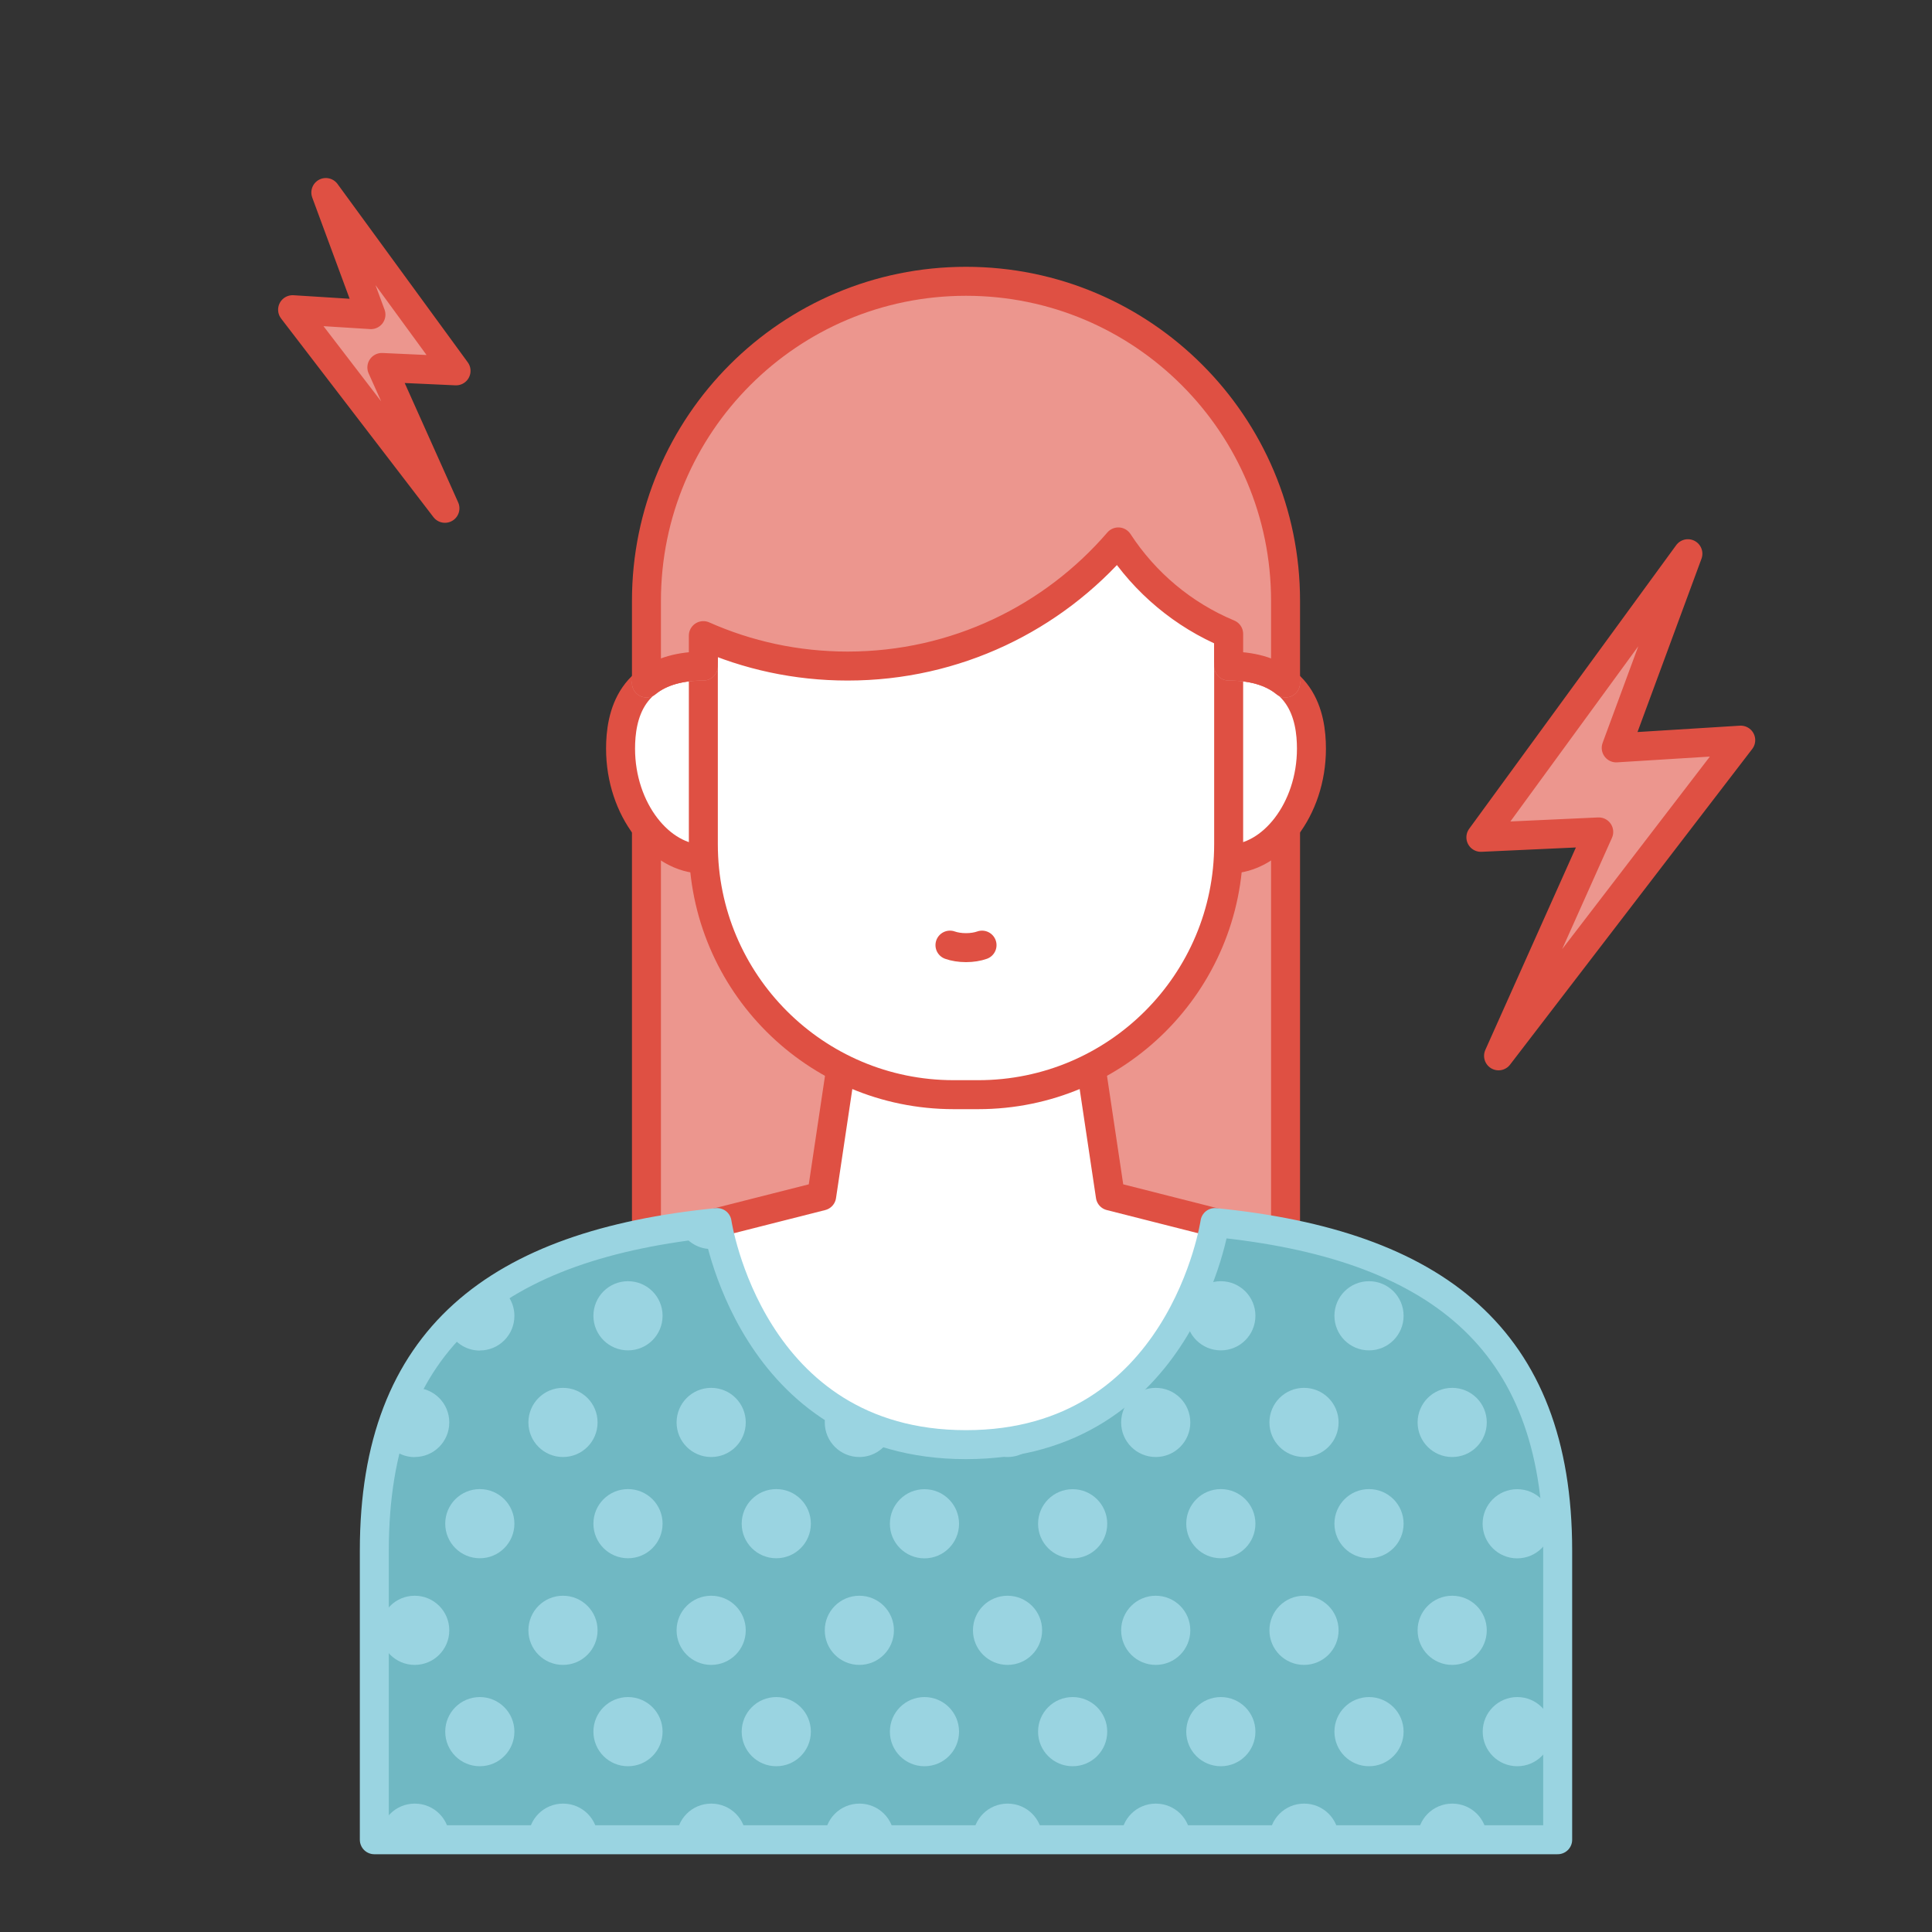
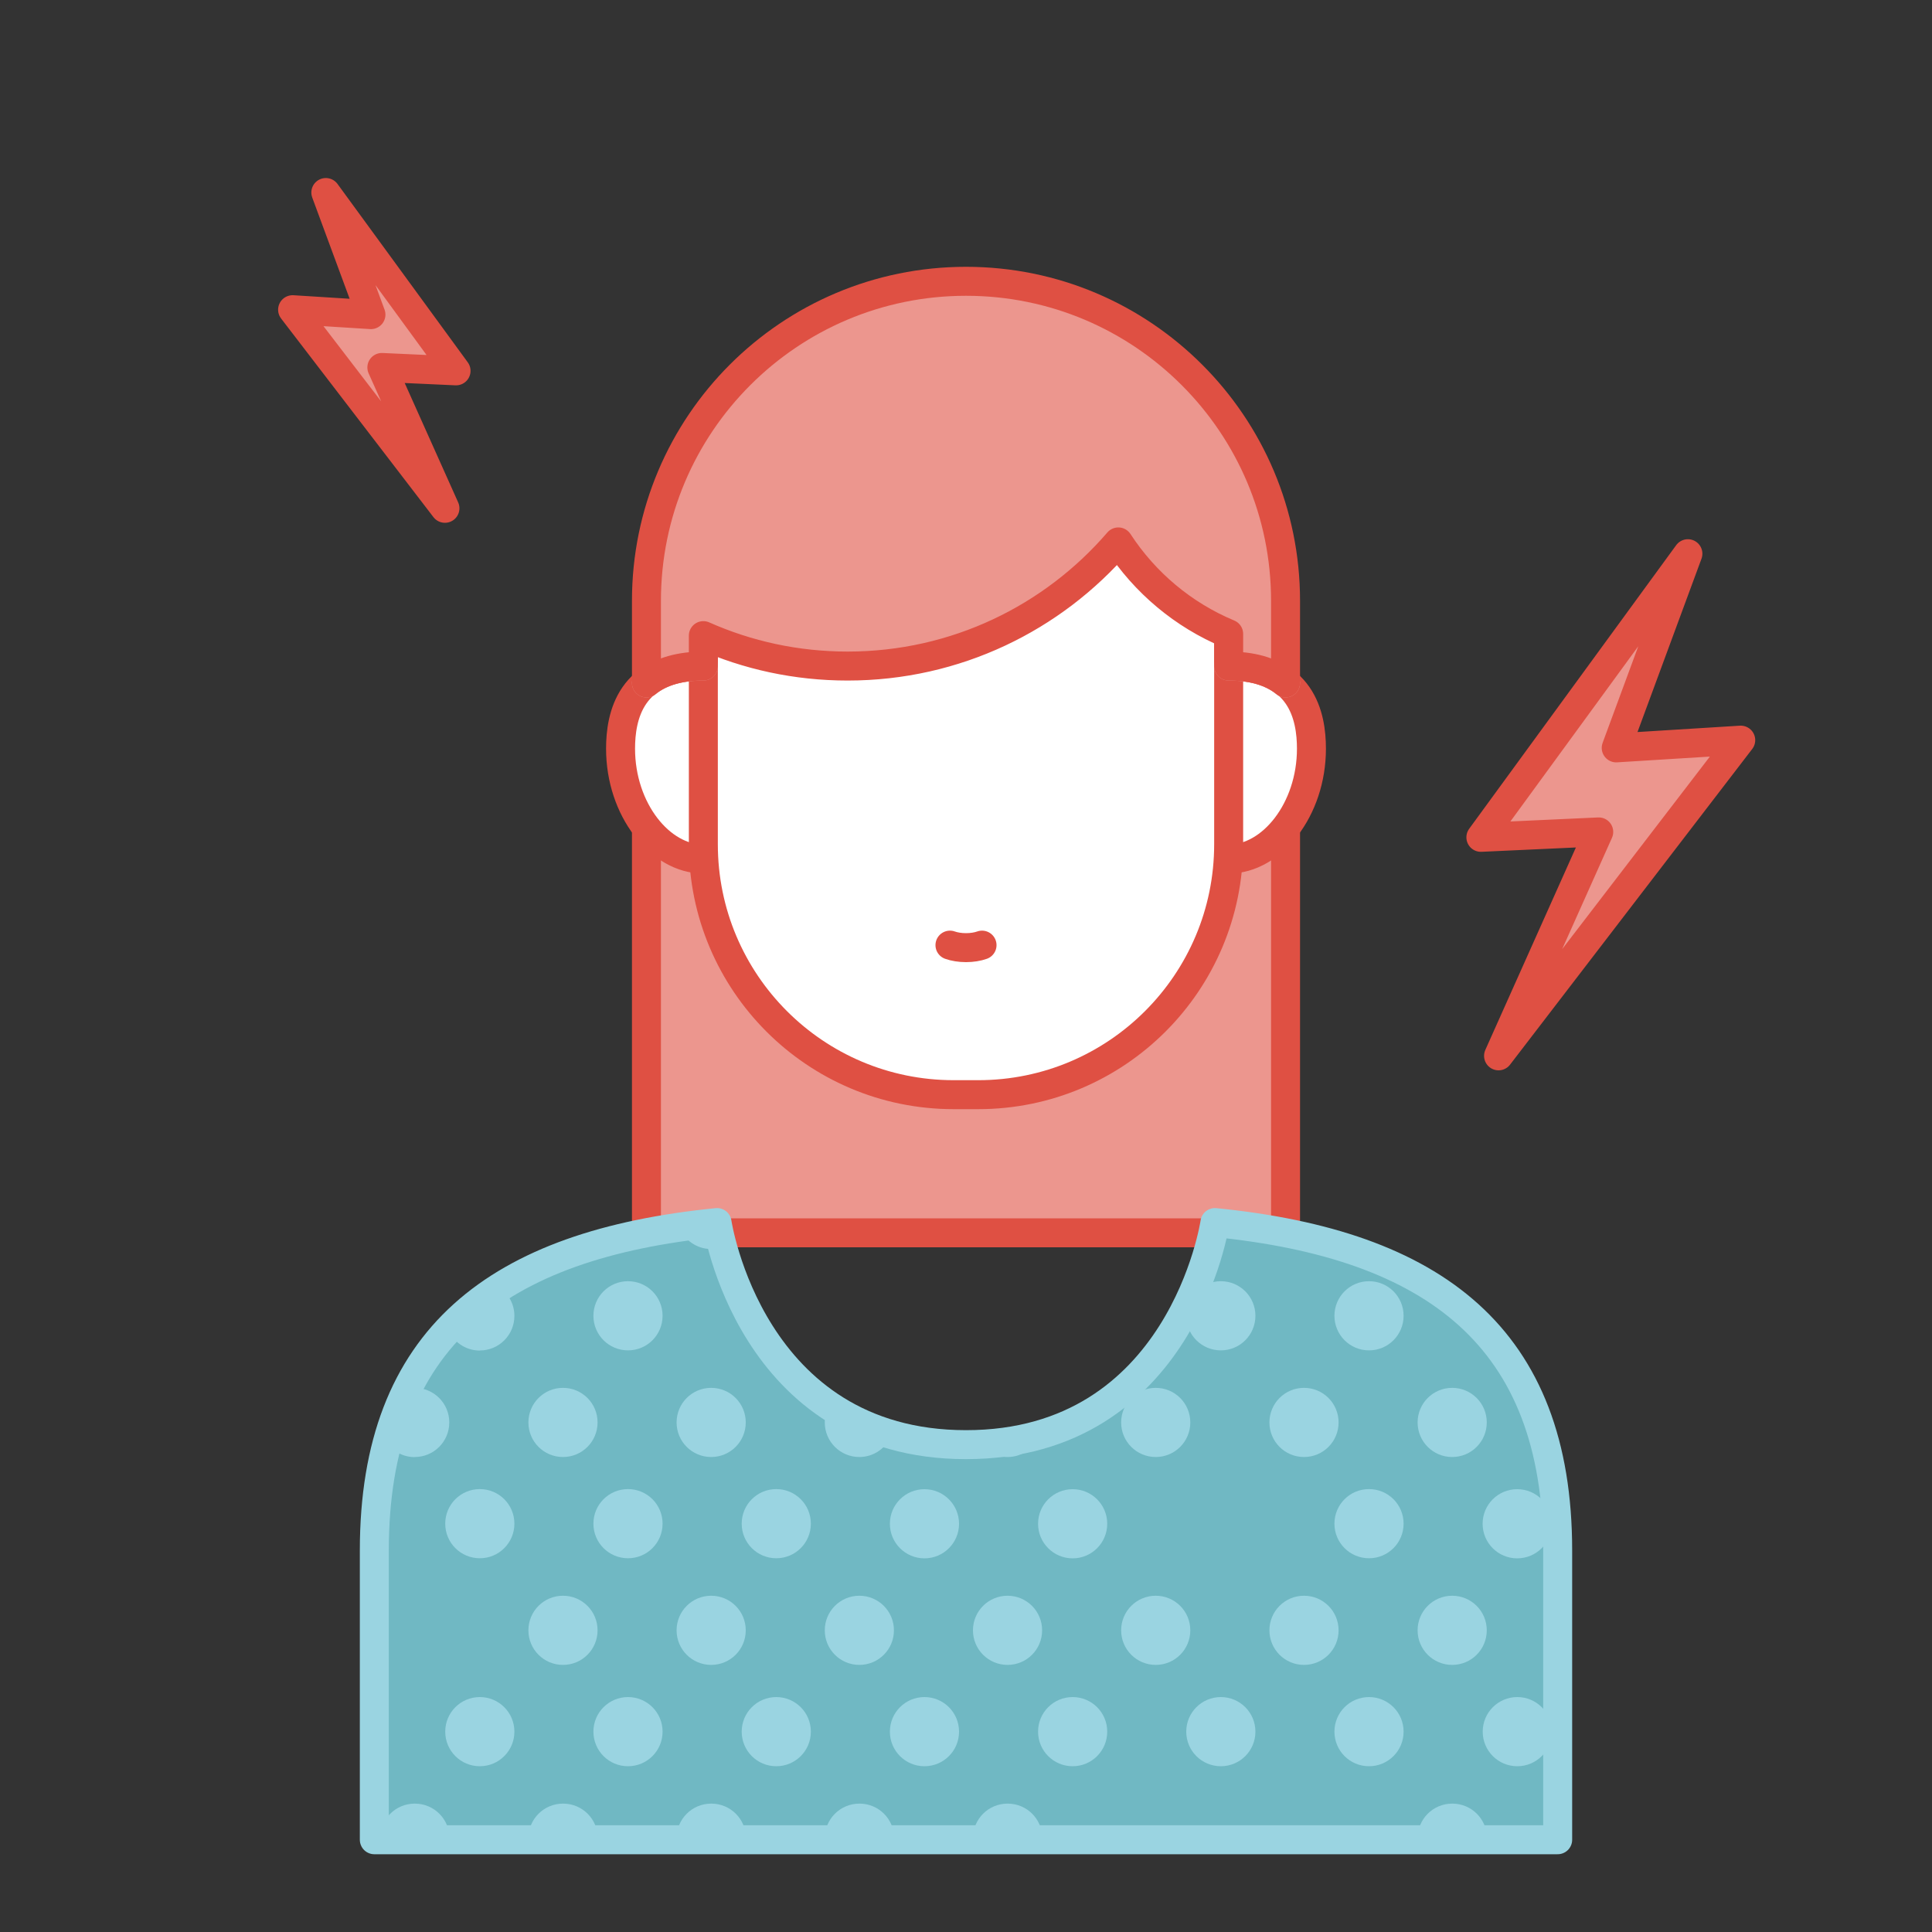
<svg xmlns="http://www.w3.org/2000/svg" id="a" viewBox="0 0 200 200">
  <rect x="0" y="0" width="200" height="200" fill="#333333" stroke="none" />
  <rect x="66.92" y="70.7" width="66.16" height="56.92" fill="#ec968e" stroke="#df5043" stroke-linecap="round" stroke-linejoin="round" stroke-width="3" />
-   <path d="M112.94,110.44l2,13.37,15.02,3.81s-6.94,30.88-29.96,30.88-29.96-30.88-29.96-30.88l15.02-3.81,2-13.37" fill="#fff" stroke="#df5043" stroke-linecap="round" stroke-linejoin="round" stroke-width="3" />
  <path d="M72.81,68.95c-7.6,0-8.57,5.25-8.57,8.55,0,6.3,4.09,11.43,8.57,11.43" fill="#fff" stroke="#df5043" stroke-linecap="round" stroke-linejoin="round" stroke-width="3" />
  <path d="M127.19,68.95c7.6,0,8.57,5.25,8.57,8.55,0,6.3-4.09,11.43-8.57,11.43" fill="#fff" stroke="#df5043" stroke-linecap="round" stroke-linejoin="round" stroke-width="3" />
  <path d="M125.77,126.56s-3.39,22.99-25.77,22.99-25.77-22.99-25.77-22.99c-22.71,2.26-35.48,11.88-35.48,33.95v29.94h122.5v-29.94c0-22.08-12.77-31.69-35.48-33.95Z" fill="#70b8c3" stroke="#9ad4e1" stroke-linecap="round" stroke-linejoin="round" stroke-width="3" />
  <path d="M127.19,44.65v42.75c0,14.31-11.61,25.92-25.92,25.92h-2.55c-14.31,0-25.91-11.61-25.91-25.92V44.65" fill="#fff" stroke="#df5043" stroke-linecap="round" stroke-linejoin="round" stroke-width="3" />
  <path d="M101.66,97.84c-.45,.16-1.03,.26-1.66,.26s-1.21-.1-1.66-.26" fill="none" stroke="#df5043" stroke-linecap="round" stroke-linejoin="round" stroke-width="3" />
  <path d="M72.81,68.95c-2.3,0-4.37,.51-5.89,1.75" fill="none" stroke="#ec968e" stroke-linecap="round" stroke-linejoin="round" stroke-width="3" />
  <path d="M133.08,70.7c-1.52-1.24-3.58-1.75-5.89-1.75" fill="none" stroke="#ec968e" stroke-linecap="round" stroke-linejoin="round" stroke-width="3" />
  <path d="M133.08,62.2v8.5c-1.52-1.24-3.58-1.75-5.89-1.75v-3.33c-4.7-1.96-8.67-5.3-11.42-9.52-6.78,7.87-16.82,12.85-28.02,12.85-5.32,0-10.37-1.12-14.94-3.15v3.15c-2.3,0-4.37,.51-5.89,1.75v-8.5c0-18.27,14.81-33.08,33.08-33.08,9.14,0,17.4,3.7,23.39,9.69,5.99,5.99,9.69,14.25,9.69,23.39Z" fill="#ec968e" stroke="#df5043" stroke-linecap="round" stroke-linejoin="round" stroke-width="3" />
  <g>
    <path d="M73.62,129.31c.42,0,.81-.09,1.19-.22-.42-1.55-.57-2.53-.57-2.53-1.35,.13-2.66,.3-3.94,.48,.53,1.32,1.81,2.26,3.33,2.26Z" fill="#9ad4e1" />
    <path d="M134.99,129.31c.82,0,1.57-.29,2.17-.75-1.7-.46-3.47-.85-5.33-1.18,.6,1.14,1.78,1.93,3.16,1.93Z" fill="#9ad4e1" />
    <path d="M49.67,139.8c1.98,0,3.58-1.6,3.58-3.58,0-1.22-.61-2.29-1.54-2.94-1.99,1.27-3.76,2.74-5.31,4.4,.56,1.25,1.81,2.13,3.27,2.13Z" fill="#9ad4e1" />
    <path d="M65.01,132.63c-1.98,0-3.58,1.6-3.58,3.58s1.6,3.58,3.58,3.58,3.58-1.6,3.58-3.58-1.6-3.58-3.58-3.58Z" fill="#9ad4e1" />
    <path d="M79.9,139.75c-1.18-1.6-2.14-3.23-2.89-4.79-.15,.39-.24,.81-.24,1.25,0,1.82,1.37,3.31,3.13,3.54Z" fill="#9ad4e1" />
    <path d="M126.38,132.63c-1.98,0-3.58,1.6-3.58,3.58s1.6,3.58,3.58,3.58,3.58-1.6,3.58-3.58-1.6-3.58-3.58-3.58Z" fill="#9ad4e1" />
    <path d="M141.72,132.63c-1.98,0-3.58,1.6-3.58,3.58s1.6,3.58,3.58,3.58,3.58-1.6,3.58-3.58-1.6-3.58-3.58-3.58Z" fill="#9ad4e1" />
    <path d="M154.59,138.79c-.17-.21-.34-.42-.52-.62,.15,.23,.32,.43,.52,.62Z" fill="#9ad4e1" />
    <path d="M42.93,150.83c1.98,0,3.58-1.6,3.58-3.58s-1.6-3.58-3.58-3.58c-.25,0-.5,.03-.74,.08-.87,1.74-1.58,3.61-2.12,5.65,.65,.87,1.69,1.44,2.86,1.44Z" fill="#9ad4e1" />
    <path d="M58.28,150.83c1.98,0,3.58-1.6,3.58-3.58s-1.6-3.58-3.58-3.58-3.58,1.6-3.58,3.58,1.6,3.58,3.58,3.58Z" fill="#9ad4e1" />
    <path d="M73.62,150.83c1.98,0,3.58-1.6,3.58-3.58s-1.6-3.58-3.58-3.58-3.58,1.6-3.58,3.58,1.6,3.58,3.58,3.58Z" fill="#9ad4e1" />
    <path d="M88.96,150.83c1.53,0,2.83-.97,3.34-2.32-2.47-.71-4.6-1.76-6.45-3.01-.29,.52-.47,1.11-.47,1.75,0,1.98,1.6,3.58,3.58,3.58Z" fill="#9ad4e1" />
    <path d="M104.3,150.83c1.53,0,2.82-.96,3.34-2.3-1.84,.53-3.88,.86-6.11,.97,.66,.81,1.65,1.33,2.77,1.33Z" fill="#9ad4e1" />
    <path d="M119.64,150.83c1.98,0,3.58-1.6,3.58-3.58s-1.6-3.58-3.58-3.58-3.58,1.6-3.58,3.58,1.6,3.58,3.58,3.58Z" fill="#9ad4e1" />
    <path d="M134.99,150.83c1.98,0,3.58-1.6,3.58-3.58s-1.6-3.58-3.58-3.58-3.58,1.6-3.58,3.58,1.6,3.58,3.58,3.58Z" fill="#9ad4e1" />
    <path d="M150.33,150.83c1.98,0,3.58-1.6,3.58-3.58s-1.6-3.58-3.58-3.58-3.58,1.6-3.58,3.58,1.6,3.58,3.58,3.58Z" fill="#9ad4e1" />
    <path d="M49.67,154.15c-1.98,0-3.58,1.6-3.58,3.58s1.6,3.58,3.58,3.58,3.58-1.6,3.58-3.58-1.6-3.58-3.58-3.58Z" fill="#9ad4e1" />
    <path d="M65.01,154.15c-1.98,0-3.58,1.6-3.58,3.58s1.6,3.58,3.58,3.58,3.58-1.6,3.58-3.58-1.6-3.58-3.58-3.58Z" fill="#9ad4e1" />
    <path d="M80.36,154.15c-1.98,0-3.58,1.6-3.58,3.58s1.6,3.58,3.58,3.58,3.58-1.6,3.58-3.58-1.6-3.58-3.58-3.58Z" fill="#9ad4e1" />
    <circle cx="95.7" cy="157.74" r="3.58" fill="#9ad4e1" />
    <circle cx="111.04" cy="157.74" r="3.58" fill="#9ad4e1" />
-     <path d="M126.38,154.15c-1.98,0-3.58,1.6-3.58,3.58s1.6,3.58,3.58,3.58,3.58-1.6,3.58-3.58-1.6-3.58-3.58-3.58Z" fill="#9ad4e1" />
    <path d="M141.72,154.15c-1.98,0-3.58,1.6-3.58,3.58s1.6,3.58,3.58,3.58,3.58-1.6,3.58-3.58-1.6-3.58-3.58-3.58Z" fill="#9ad4e1" />
    <path d="M153.48,157.74c0,1.98,1.6,3.58,3.58,3.58s3.58-1.6,3.58-3.58-1.6-3.58-3.58-3.58-3.58,1.6-3.58,3.58Z" fill="#9ad4e1" />
-     <path d="M42.93,165.19c-1.98,0-3.58,1.6-3.58,3.58s1.6,3.58,3.58,3.58,3.58-1.6,3.58-3.58-1.6-3.58-3.58-3.58Z" fill="#9ad4e1" />
    <path d="M58.28,165.19c-1.98,0-3.58,1.6-3.58,3.58s1.6,3.58,3.58,3.58,3.58-1.6,3.58-3.58-1.6-3.58-3.58-3.58Z" fill="#9ad4e1" />
    <path d="M73.62,165.19c-1.98,0-3.58,1.6-3.58,3.58s1.6,3.58,3.58,3.58,3.58-1.6,3.58-3.58-1.6-3.58-3.58-3.58Z" fill="#9ad4e1" />
    <path d="M88.96,165.19c-1.98,0-3.58,1.6-3.58,3.58s1.6,3.58,3.58,3.58,3.58-1.6,3.58-3.58-1.6-3.58-3.58-3.58Z" fill="#9ad4e1" />
    <path d="M104.3,165.19c-1.98,0-3.58,1.6-3.58,3.58s1.6,3.58,3.58,3.58,3.58-1.6,3.58-3.58-1.6-3.58-3.58-3.58Z" fill="#9ad4e1" />
    <path d="M119.64,165.19c-1.98,0-3.58,1.6-3.58,3.58s1.6,3.58,3.58,3.58,3.58-1.6,3.58-3.58-1.6-3.58-3.58-3.58Z" fill="#9ad4e1" />
    <path d="M134.99,165.19c-1.98,0-3.58,1.6-3.58,3.58s1.6,3.58,3.58,3.58,3.58-1.6,3.58-3.58-1.6-3.58-3.58-3.58Z" fill="#9ad4e1" />
    <path d="M150.33,165.19c-1.98,0-3.58,1.6-3.58,3.58s1.6,3.58,3.58,3.58,3.58-1.6,3.58-3.58-1.6-3.58-3.58-3.58Z" fill="#9ad4e1" />
    <path d="M49.67,175.68c-1.98,0-3.58,1.6-3.58,3.58s1.6,3.58,3.58,3.58,3.58-1.6,3.58-3.58-1.6-3.58-3.58-3.58Z" fill="#9ad4e1" />
    <path d="M65.01,175.68c-1.98,0-3.58,1.6-3.58,3.58s1.6,3.58,3.58,3.58,3.58-1.6,3.58-3.58-1.6-3.58-3.58-3.58Z" fill="#9ad4e1" />
    <path d="M80.36,175.68c-1.98,0-3.58,1.6-3.58,3.58s1.6,3.58,3.58,3.58,3.58-1.6,3.58-3.58-1.6-3.58-3.58-3.58Z" fill="#9ad4e1" />
    <path d="M95.7,175.68c-1.98,0-3.58,1.6-3.58,3.58s1.6,3.58,3.58,3.58,3.58-1.6,3.58-3.58-1.6-3.58-3.58-3.58Z" fill="#9ad4e1" />
    <path d="M111.04,175.68c-1.98,0-3.58,1.6-3.58,3.58s1.6,3.58,3.58,3.58,3.58-1.6,3.58-3.58-1.6-3.58-3.58-3.58Z" fill="#9ad4e1" />
    <path d="M126.38,175.68c-1.98,0-3.58,1.6-3.58,3.58s1.6,3.58,3.58,3.58,3.58-1.6,3.58-3.58-1.6-3.58-3.58-3.58Z" fill="#9ad4e1" />
    <path d="M141.72,175.68c-1.98,0-3.58,1.6-3.58,3.58s1.6,3.58,3.58,3.58,3.58-1.6,3.58-3.58-1.6-3.58-3.58-3.58Z" fill="#9ad4e1" />
    <path d="M157.07,175.68c-1.98,0-3.58,1.6-3.58,3.58s1.6,3.58,3.58,3.58,3.58-1.6,3.58-3.58-1.6-3.58-3.58-3.58Z" fill="#9ad4e1" />
    <path d="M42.93,186.71c-1.98,0-3.58,1.6-3.58,3.58,0,.05,.01,.1,.02,.15h7.14c0-.05,.02-.1,.02-.15,0-1.98-1.6-3.58-3.58-3.58Z" fill="#9ad4e1" />
    <path d="M58.28,186.71c-1.98,0-3.58,1.6-3.58,3.58,0,.05,.01,.1,.02,.15h7.14c0-.05,.02-.1,.02-.15,0-1.98-1.6-3.58-3.58-3.58Z" fill="#9ad4e1" />
    <path d="M73.62,186.71c-1.98,0-3.58,1.6-3.58,3.58,0,.05,.01,.1,.02,.15h7.14c0-.05,.02-.1,.02-.15,0-1.98-1.6-3.58-3.58-3.58Z" fill="#9ad4e1" />
    <path d="M88.96,186.71c-1.98,0-3.58,1.6-3.58,3.58,0,.05,.01,.1,.02,.15h7.14c0-.05,.02-.1,.02-.15,0-1.98-1.6-3.58-3.58-3.58Z" fill="#9ad4e1" />
    <path d="M104.3,186.71c-1.98,0-3.58,1.6-3.58,3.58,0,.05,.01,.1,.02,.15h7.14c0-.05,.02-.1,.02-.15,0-1.98-1.6-3.58-3.58-3.58Z" fill="#9ad4e1" />
-     <path d="M119.64,186.71c-1.98,0-3.58,1.6-3.58,3.58,0,.05,.01,.1,.02,.15h7.14c0-.05,.02-.1,.02-.15,0-1.98-1.6-3.58-3.58-3.58Z" fill="#9ad4e1" />
-     <path d="M134.99,186.71c-1.98,0-3.58,1.6-3.58,3.58,0,.05,.01,.1,.02,.15h7.14c0-.05,.02-.1,.02-.15,0-1.98-1.6-3.58-3.58-3.58Z" fill="#9ad4e1" />
    <path d="M150.33,186.71c-1.98,0-3.58,1.6-3.58,3.58,0,.05,.01,.1,.02,.15h7.14c0-.05,.02-.1,.02-.15,0-1.98-1.6-3.58-3.58-3.58Z" fill="#9ad4e1" />
  </g>
  <polygon points="174.73 57.32 153.3 86.68 165.5 86.12 155.13 109.3 180.2 76.62 167.31 77.42 174.73 57.32" fill="#ec968e" stroke="#df5043" stroke-linecap="round" stroke-linejoin="round" stroke-width="3" />
  <polygon points="33.73 19.93 47.21 38.39 39.53 38.04 46.06 52.62 30.29 32.06 38.4 32.57 33.73 19.93" fill="#ec968e" stroke="#df5043" stroke-linecap="round" stroke-linejoin="round" stroke-width="3" />
</svg>